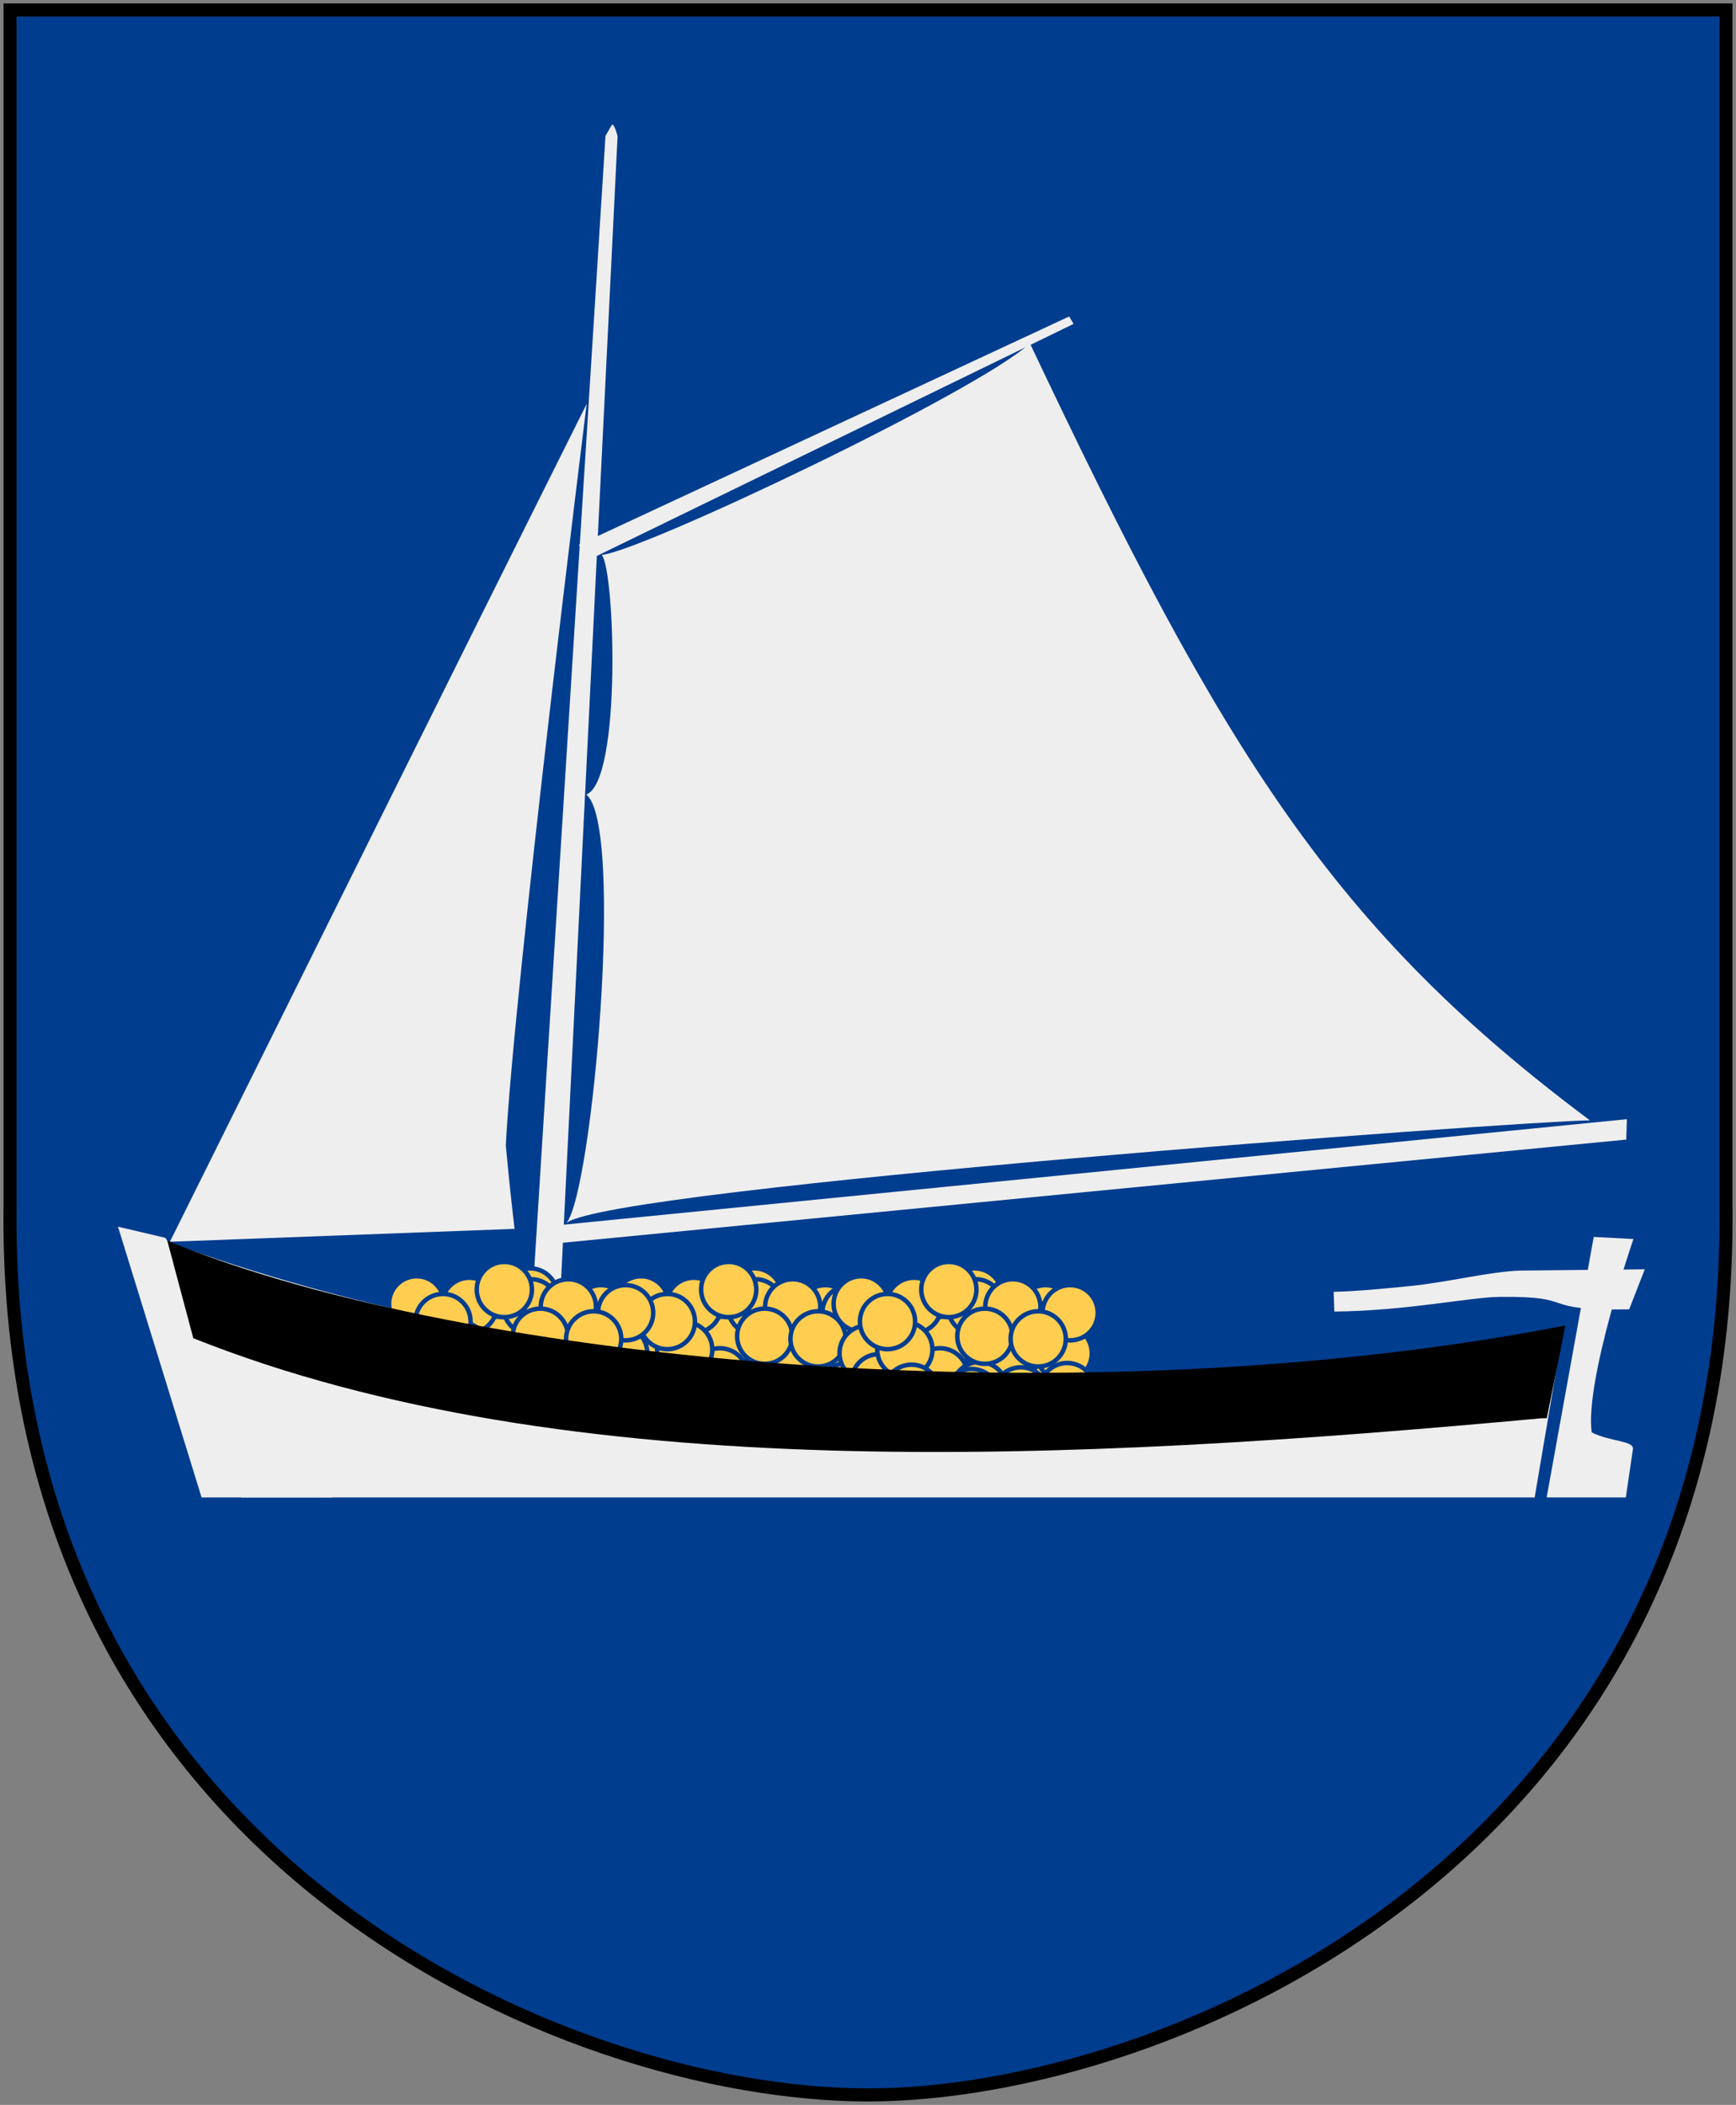
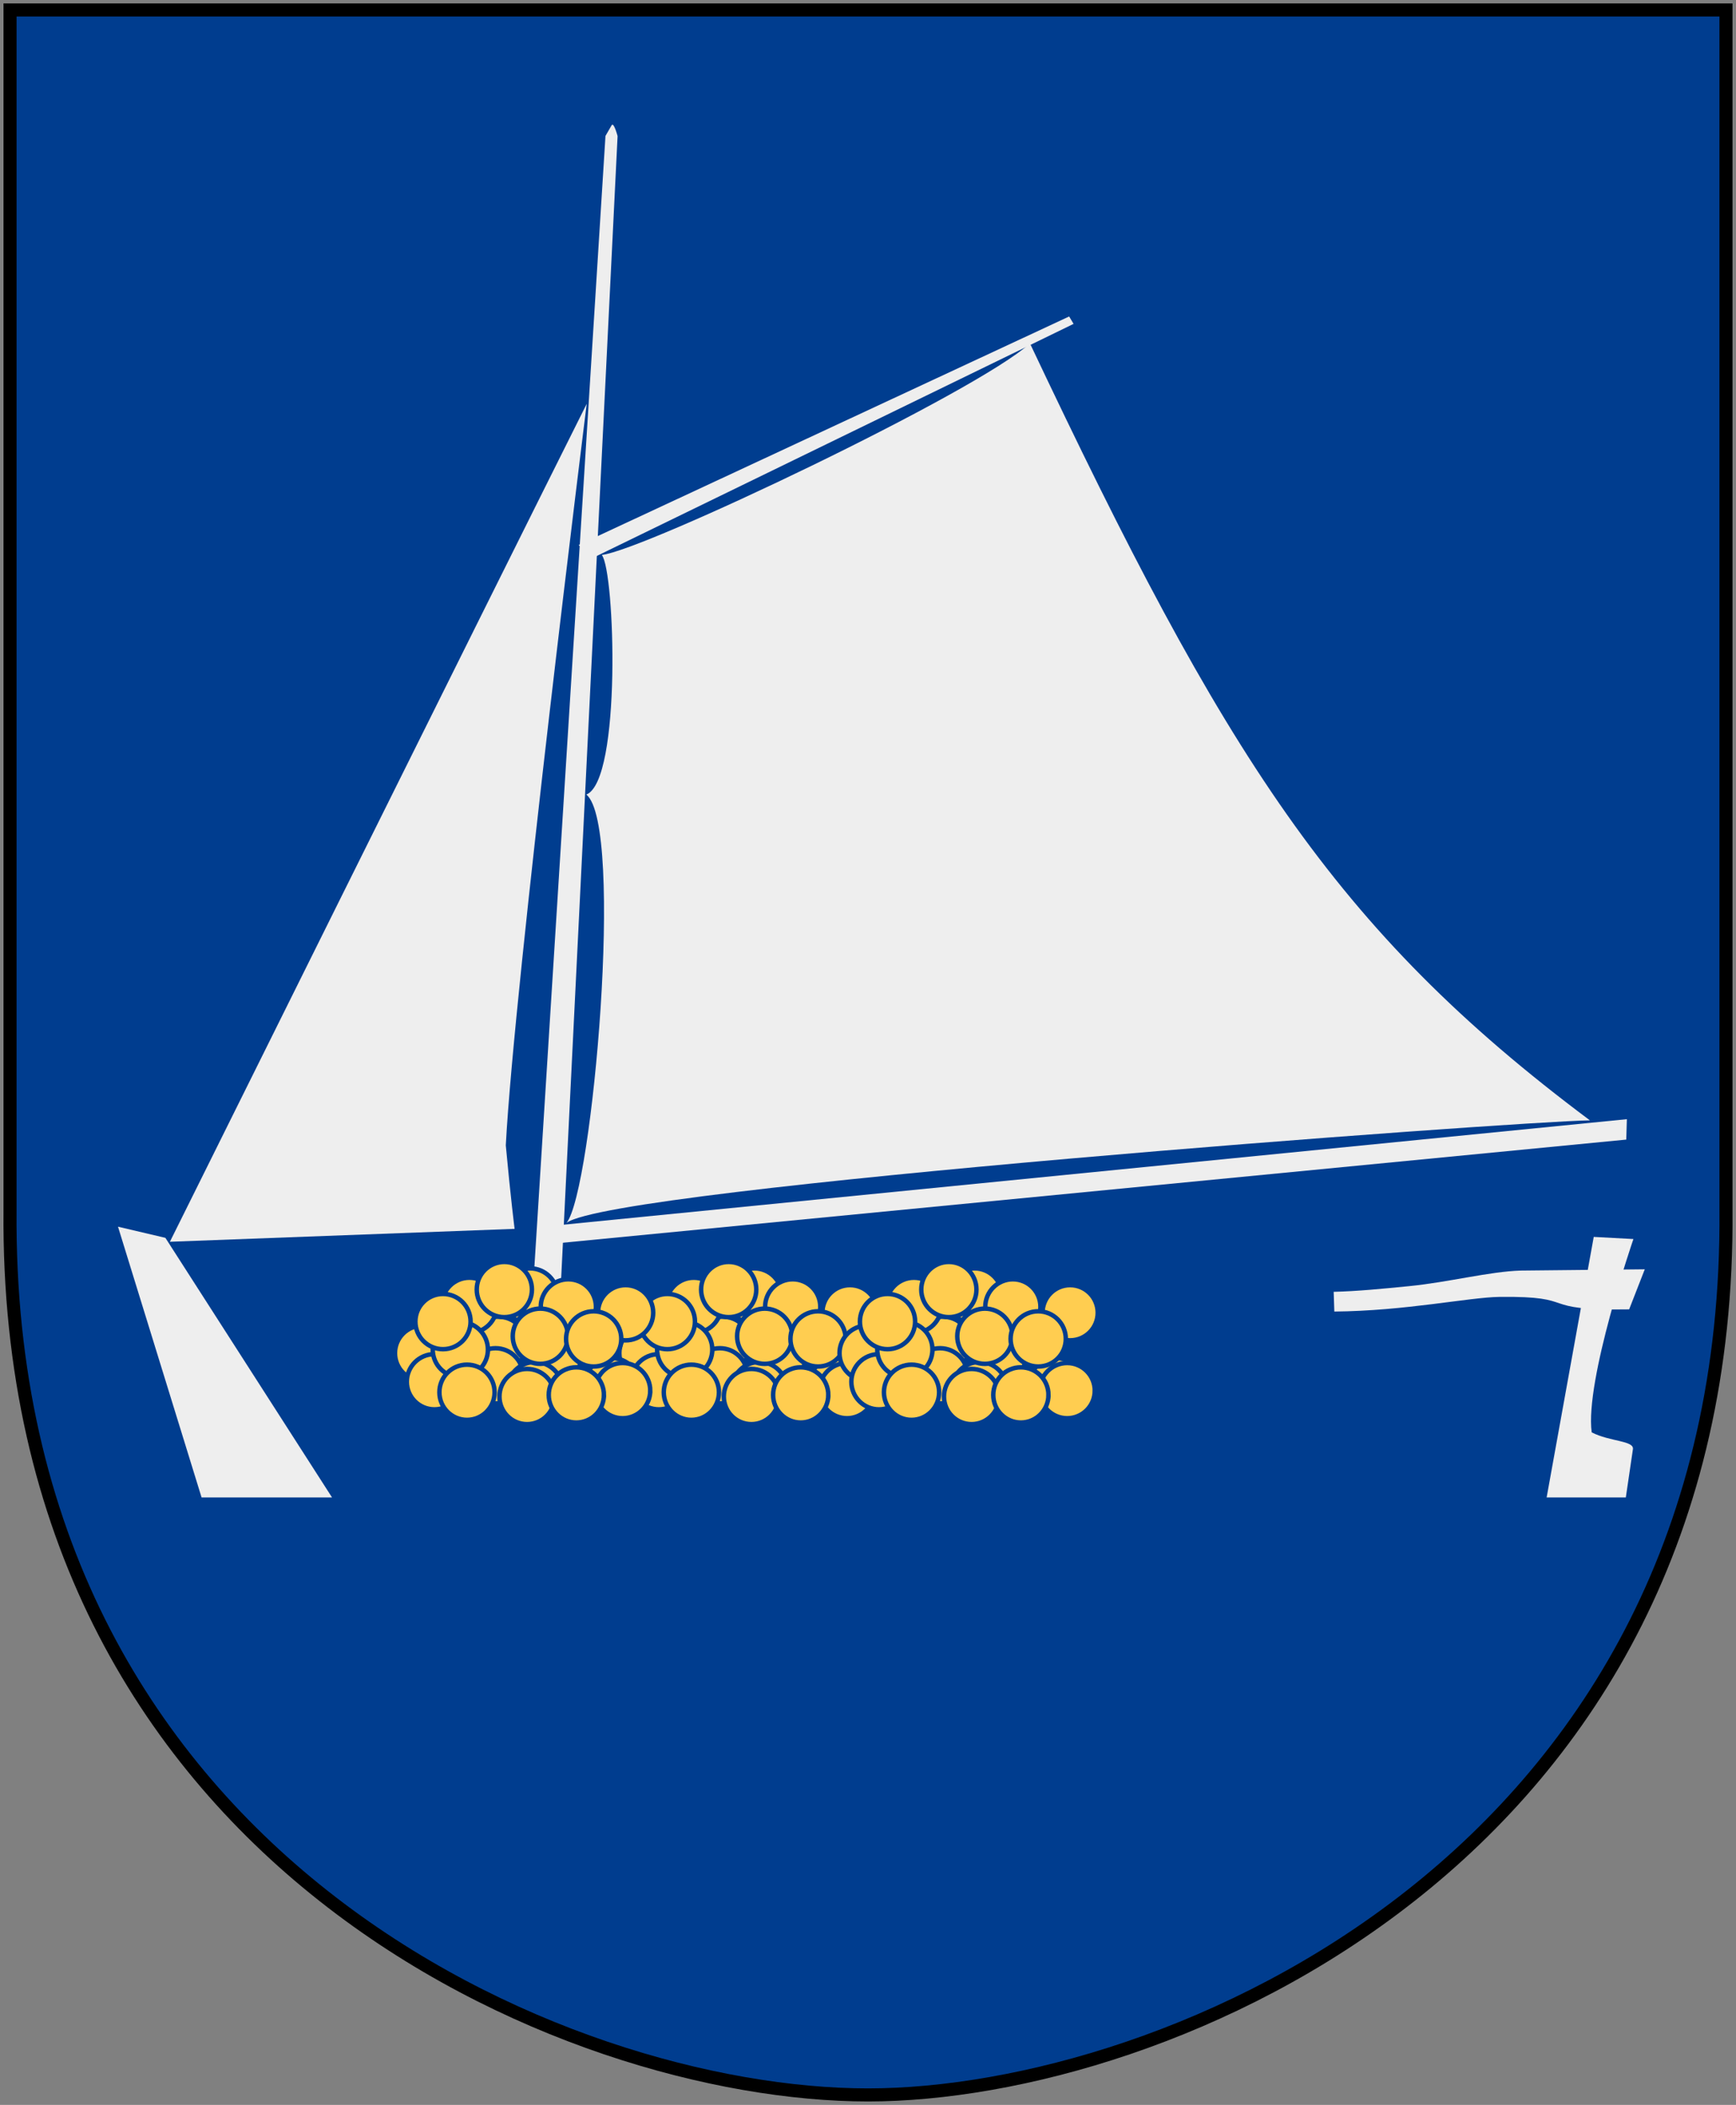
<svg xmlns="http://www.w3.org/2000/svg" xmlns:xlink="http://www.w3.org/1999/xlink" version="1.0" width="251" height="304.2">
  <rect width="100%" height="100%" fill="#808080" stroke="none" />
  <defs>
    <clipPath id="a">
      <path d="M321.813-5.593h272.942v271.22H321.813z" />
    </clipPath>
  </defs>
  <path d="M249.55 1.44H1.45v173.496c-.768 93.721 80.289 127.82 124.05 127.82 42.994 0 124.818-34.099 124.05-127.82V1.44z" style="fill:#003d8f;fill-opacity:1;stroke:#000;stroke-width:1.888" />
  <g transform="translate(-328.122 -49.218)" clip-path="url(#a)">
    <path d="M352.687 228.676s44.552-89.695 60.265-121.098c0 0-10.471 83.773-11.7 107.165.704 7.601 1.274 12.068 1.274 12.068M410.042 225.94c6.861-5.1 137.16-14.655 147.956-14.81-37.033-27.66-52.83-52.822-80.963-112.288-7.7 7.053-55.88 29.943-61.905 30.576 1.911 2.315 2.884 32.59-2.233 34.63 5.547 4.498.894 57.239-2.855 61.892zM415.664 68.863l-10.983 174.65 4.09.29 8.644-174.91s-.55-2.11-.86-1.572l-.891 1.542z" style="fill:#eee" />
    <path d="m345.183 226.5 6.851 1.609 32.039 49.887h-22.986l-15.904-51.497z" style="fill:#eee;stroke:#003d8f;stroke-width:0;stroke-miterlimit:4;stroke-dasharray:none" />
    <g transform="translate(-22.708 40.97)" style="fill:#ffcd50;stroke:#003d8f;stroke-width:2.09">
      <use transform="translate(-31.832)" width="251" height="304.2" xlink:href="#b" />
      <use transform="translate(-64.272)" width="251" height="304.2" xlink:href="#b" />
      <g id="b">
        <path d="M444.446 500.91c.004 7.134-5.779 12.919-12.913 12.919-7.133 0-12.915-5.785-12.912-12.918-.004-7.134 5.779-12.919 12.912-12.919 7.134 0 12.916 5.785 12.913 12.919z" transform="matrix(.309 0 0 .309 353.83 47.742)" />
        <path d="M430.843 482.696c.004 7.133-5.779 12.918-12.913 12.918-7.133 0-12.915-5.785-12.912-12.918-.004-7.134 5.779-12.919 12.912-12.919 7.134 0 12.916 5.785 12.913 12.919zM459.203 478.315c.004 7.133-5.779 12.918-12.913 12.918-7.133 0-12.915-5.785-12.912-12.918-.004-7.134 5.779-12.919 12.912-12.919 7.134 0 12.916 5.785 12.913 12.919zM470.27 506.445c.005 7.133-5.778 12.918-12.912 12.918-7.133 0-12.915-5.785-12.912-12.918-.004-7.134 5.779-12.919 12.912-12.919 7.134 0 12.916 5.785 12.913 12.919zM443.063 515.668c.004 7.133-5.779 12.918-12.913 12.918-7.133 0-12.915-5.785-12.912-12.918-.004-7.134 5.779-12.919 12.912-12.919 7.134 0 12.916 5.785 12.913 12.919zM414.933 507.828c.004 7.133-5.779 12.918-12.913 12.918-7.133 0-12.915-5.785-12.912-12.918-.004-7.134 5.779-12.919 12.912-12.919 7.134 0 12.916 5.785 12.913 12.919z" transform="matrix(.309 0 0 .309 353.83 47.742)" />
-         <path d="M406.17 482.004c.005 7.133-5.778 12.918-12.912 12.918-7.133 0-12.915-5.785-12.912-12.918-.004-7.134 5.779-12.919 12.912-12.919 7.134 0 12.916 5.785 12.913 12.919zM459.664 483.388c.004 7.133-5.779 12.918-12.913 12.918-7.133 0-12.915-5.785-12.912-12.918-.004-7.134 5.779-12.919 12.912-12.919 7.134 0 12.916 5.785 12.913 12.919zM492.406 486.155c.004 7.133-5.779 12.918-12.913 12.918-7.133 0-12.915-5.785-12.912-12.918-.004-7.134 5.779-12.919 12.912-12.919 7.134 0 12.916 5.785 12.913 12.919zM473.499 506.906c.004 7.133-5.779 12.918-12.913 12.918-7.133 0-12.915-5.785-12.912-12.918-.004-7.134 5.779-12.919 12.912-12.919 7.134 0 12.916 5.785 12.913 12.919z" transform="matrix(.309 0 0 .309 353.83 47.742)" />
        <path d="M461.509 522.124c.004 7.133-5.779 12.918-12.913 12.918-7.133 0-12.915-5.785-12.912-12.918-.004-7.134 5.779-12.919 12.912-12.919 7.134 0 12.916 5.785 12.913 12.919zM497.478 520.279c.004 7.133-5.779 12.918-12.913 12.918-7.133 0-12.915-5.785-12.912-12.918-.004-7.134 5.779-12.919 12.912-12.919 7.134 0 12.916 5.785 12.913 12.919z" transform="matrix(.309 0 0 .309 353.83 47.742)" />
-         <path d="M501.167 505.06c.004 7.134-5.779 12.919-12.913 12.919-7.133 0-12.915-5.785-12.912-12.918-.004-7.134 5.779-12.919 12.912-12.919 7.134 0 12.916 5.785 12.913 12.919z" transform="matrix(.309 0 0 .309 353.83 47.742)" />
        <path d="M503.934 486.155c.004 7.133-5.779 12.918-12.913 12.918-7.133 0-12.915-5.785-12.912-12.918-.004-7.134 5.779-12.919 12.912-12.919 7.134 0 12.916 5.785 12.913 12.919zM408.938 505.06c.004 7.134-5.779 12.919-12.913 12.919-7.133 0-12.915-5.785-12.912-12.918-.004-7.134 5.779-12.919 12.912-12.919 7.134 0 12.916 5.785 12.913 12.919z" transform="matrix(.309 0 0 .309 353.83 47.742)" />
        <path d="M414.472 518.435c.004 7.133-5.779 12.918-12.913 12.918-7.133 0-12.915-5.785-12.912-12.918-.004-7.134 5.779-12.919 12.912-12.919 7.134 0 12.916 5.785 12.913 12.919zM457.82 525.352c.004 7.133-5.779 12.918-12.913 12.918-7.133 0-12.915-5.785-12.912-12.918-.004-7.134 5.779-12.919 12.912-12.919 7.134 0 12.916 5.785 12.913 12.919zM502.55 522.585c.005 7.133-5.778 12.918-12.912 12.918-7.133 0-12.915-5.785-12.912-12.918-.004-7.134 5.779-12.919 12.912-12.919 7.134 0 12.916 5.785 12.913 12.919z" transform="matrix(.309 0 0 .309 353.83 47.742)" />
        <path d="M426.597 503.384c.004 7.133-5.779 12.918-12.913 12.918-7.133 0-12.915-5.785-12.912-12.918-.004-7.134 5.779-12.919 12.912-12.919 7.134 0 12.916 5.785 12.913 12.919zM477.137 483.417c.004 7.133-5.779 12.918-12.913 12.918-7.133 0-12.915-5.785-12.912-12.918-.004-7.134 5.779-12.919 12.912-12.919 7.134 0 12.916 5.785 12.913 12.919zM480.88 524.598c.005 7.133-5.778 12.918-12.912 12.918-7.133 0-12.915-5.785-12.912-12.918-.004-7.134 5.779-12.919 12.912-12.919 7.134 0 12.916 5.785 12.913 12.919z" transform="matrix(.309 0 0 .309 353.83 47.742)" />
        <path d="M429.716 523.35c.004 7.133-5.779 12.918-12.913 12.918-7.133 0-12.915-5.785-12.912-12.918-.004-7.134 5.779-12.919 12.912-12.919 7.134 0 12.916 5.785 12.913 12.919zM447.187 475.306c.004 7.133-5.779 12.918-12.913 12.918-7.133 0-12.915-5.785-12.912-12.918-.004-7.134 5.779-12.919 12.912-12.919 7.134 0 12.916 5.785 12.913 12.919zM418.485 490.28c.004 7.134-5.779 12.919-12.913 12.919-7.133 0-12.915-5.785-12.912-12.918-.004-7.134 5.779-12.919 12.912-12.919 7.134 0 12.916 5.785 12.913 12.919zM464.034 497.144c.004 7.133-5.779 12.918-12.913 12.918-7.133 0-12.915-5.785-12.912-12.918-.004-7.134 5.779-12.919 12.912-12.919 7.134 0 12.916 5.785 12.913 12.919z" transform="matrix(.309 0 0 .309 353.83 47.742)" />
        <path d="M488.992 498.392c.004 7.133-5.779 12.918-12.913 12.918-7.133 0-12.915-5.785-12.912-12.918-.004-7.134 5.779-12.919 12.912-12.919 7.134 0 12.916 5.785 12.913 12.919z" transform="matrix(.309 0 0 .309 353.83 47.742)" />
      </g>
    </g>
-     <path d="M351.723 228.43c53.934 20.17 133.016 26.13 202.473 12.558l-5.958 35.075c-59.822 1.743-119.346 4-181.566 1.61l-14.95-49.243z" style="fill:#eee;stroke:#003d8f;stroke-width:0;stroke-miterlimit:4;stroke-dasharray:none" />
-     <path d="m352.307 228.51 3.763 14.103c54.264 21.634 127.119 17.795 194.804 11.582.094-.007.802-.025.895-.032l2.69-13.392c-69.457 13.572-158.852 5.653-202.152-12.261z" style="fill:#000;stroke:#003d8f;stroke-width:0;stroke-miterlimit:4;stroke-dasharray:none" />
    <path d="m482.707 94.955-70.911 33.016 1.647 2.065 69.902-34.011-.638-1.07z" style="fill:#eee" />
    <path d="m558.553 227.975 5.737.308s-7.046 20.465-6.032 27.94c2.626 1.352 6.145 1.177 5.96 2.434l-2.53 17.199-11.84.248 8.705-48.129z" style="fill:#eee;stroke:#003d8f;stroke-width:0;stroke-miterlimit:4;stroke-dasharray:none" />
    <path d="m521.046 238.761-.094-2.85c3.455-.087 6.933-.43 10.894-.82 5.698-.558 11.68-2.124 16.146-2.25l17.94-.184-2.258 5.789c-13.712.234-6.882-1.95-18.772-1.8-4.353.054-13.562 2.03-23.856 2.115z" style="fill:#eee;stroke:#003d8f;stroke-width:0;stroke-miterlimit:4;stroke-dasharray:none" />
    <path d="m408.957 226.271.102 2.588 154.197-14.947.088-2.951-154.387 15.31z" style="fill:#eee" />
  </g>
</svg>